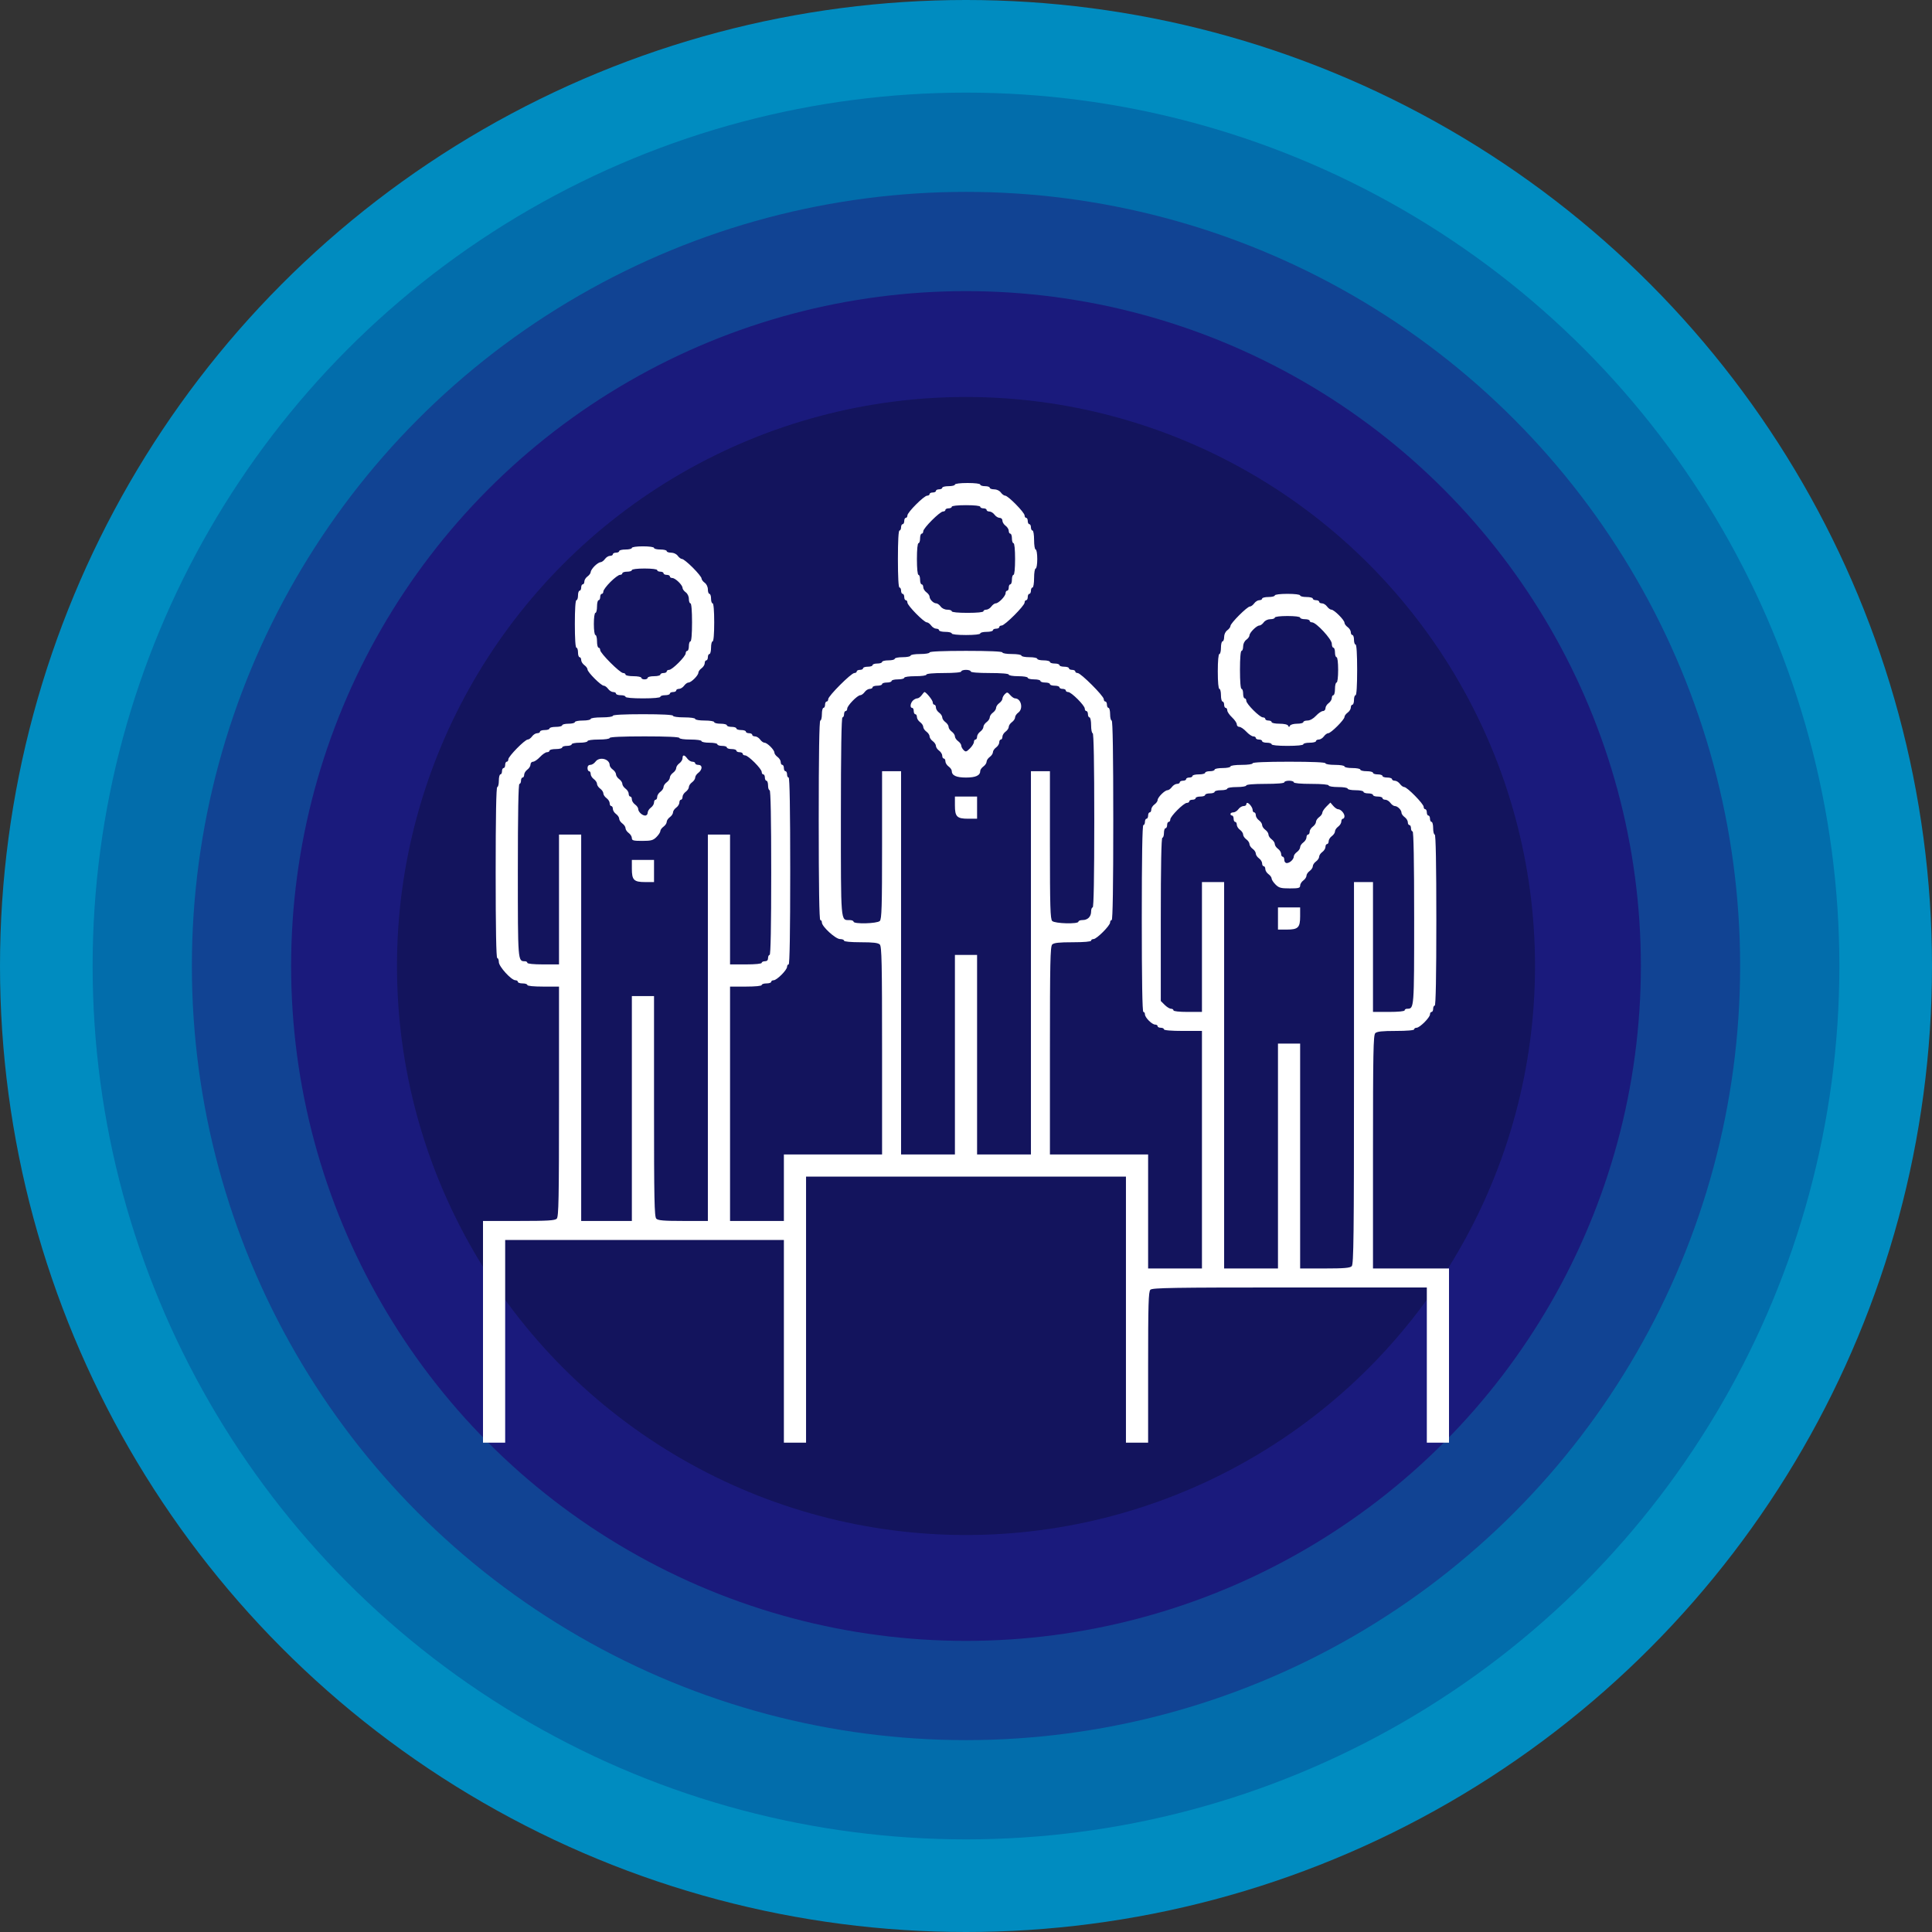
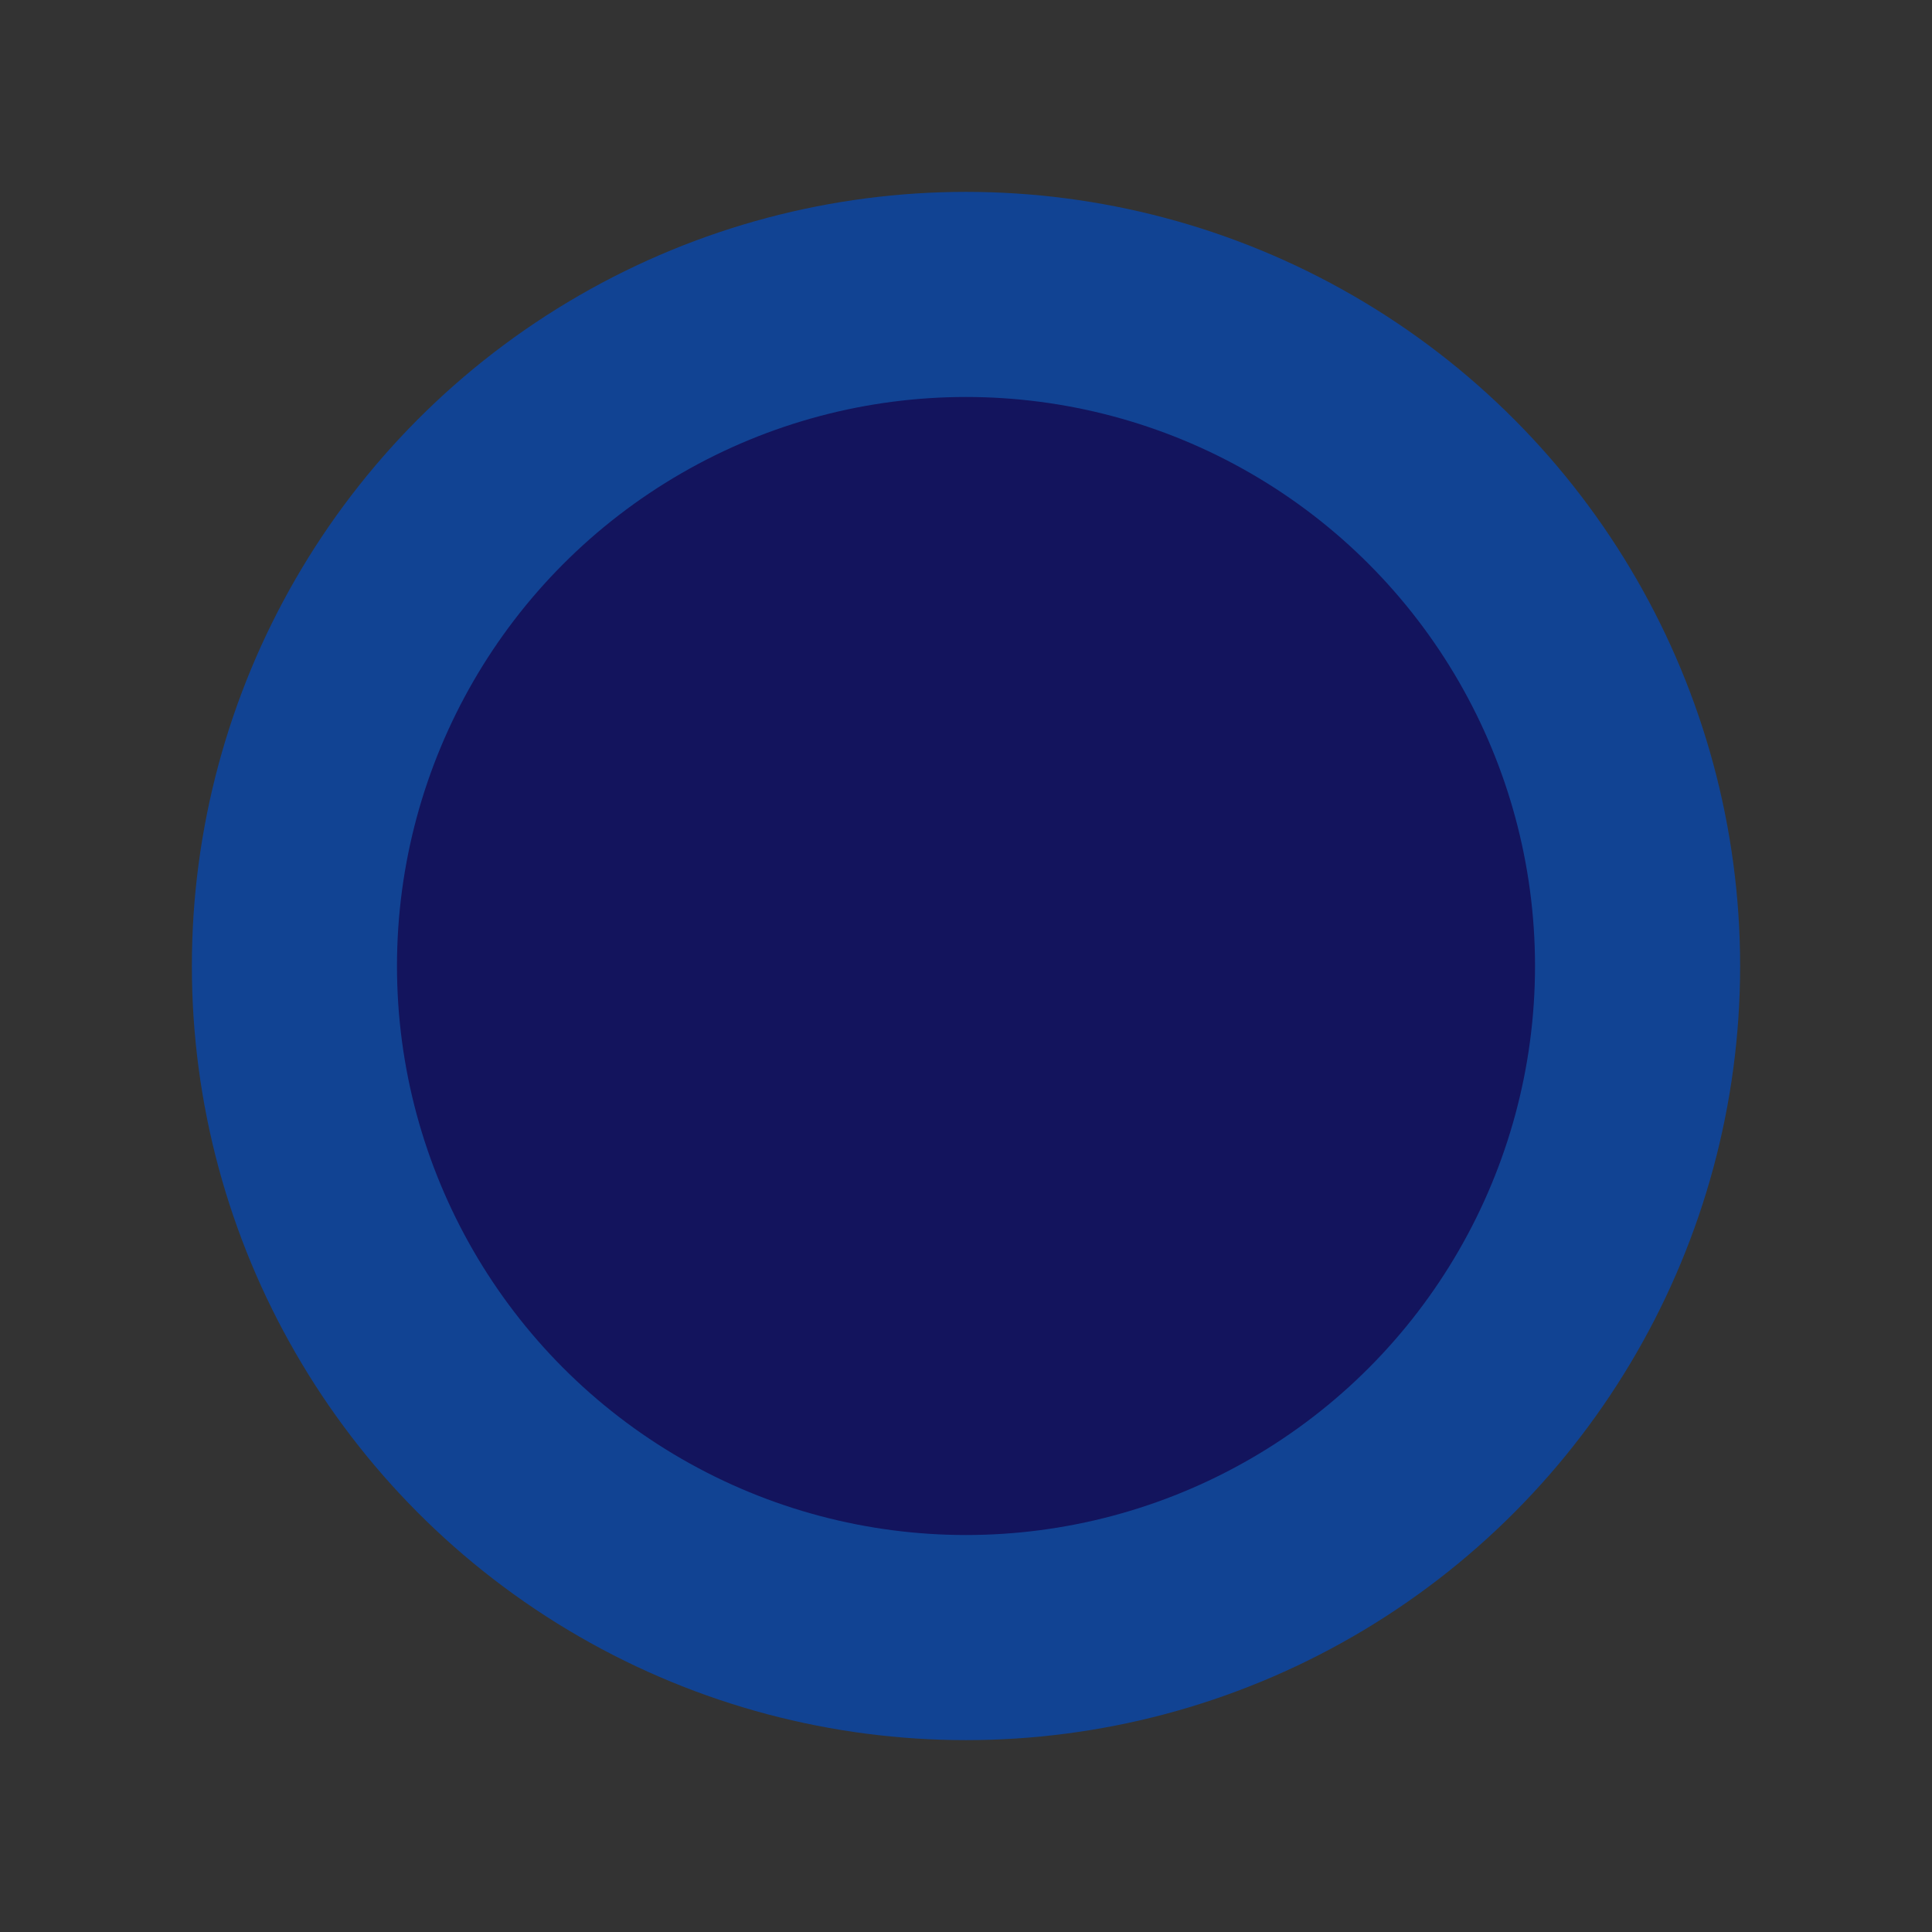
<svg xmlns="http://www.w3.org/2000/svg" width="140" height="140" viewBox="0 0 140 140" fill="none">
  <rect x="0" y="0" width="140" height="140" fill="#333333" stroke="none" />
-   <circle cx="70" cy="70" r="70" fill="#008CC0" />
-   <circle cx="70" cy="70" r="63.288" fill="#026DAB" />
  <circle cx="70" cy="70" r="56.096" fill="#114393" />
-   <circle cx="70" cy="70" r="48.904" fill="#1A1A7C" />
  <circle cx="70" cy="70" r="41.233" fill="#13145D" />
-   <path fill-rule="evenodd" clip-rule="evenodd" d="M69.197 35.115C69.197 35.178 68.99 35.23 68.738 35.23C68.485 35.23 68.279 35.281 68.279 35.344C68.279 35.407 68.175 35.459 68.049 35.459C67.923 35.459 67.82 35.511 67.82 35.574C67.82 35.637 67.716 35.688 67.59 35.688C67.464 35.688 67.361 35.74 67.361 35.803C67.361 35.866 67.282 35.918 67.186 35.918C66.959 35.918 65.754 37.123 65.754 37.35C65.754 37.446 65.703 37.525 65.639 37.525C65.576 37.525 65.525 37.628 65.525 37.754C65.525 37.88 65.473 37.984 65.41 37.984C65.347 37.984 65.295 38.087 65.295 38.213C65.295 38.339 65.243 38.443 65.18 38.443C65.108 38.443 65.066 39.208 65.066 40.508C65.066 41.809 65.108 42.574 65.18 42.574C65.243 42.574 65.295 42.677 65.295 42.803C65.295 42.929 65.347 43.033 65.41 43.033C65.473 43.033 65.525 43.136 65.525 43.262C65.525 43.389 65.576 43.492 65.639 43.492C65.703 43.492 65.754 43.57 65.754 43.666C65.754 43.879 66.952 45.098 67.161 45.098C67.243 45.098 67.384 45.202 67.475 45.328C67.566 45.454 67.733 45.557 67.845 45.557C67.957 45.557 68.049 45.609 68.049 45.672C68.049 45.735 68.256 45.787 68.508 45.787C68.761 45.787 68.967 45.839 68.967 45.902C68.967 45.97 69.388 46.016 70 46.016C70.612 46.016 71.033 45.97 71.033 45.902C71.033 45.839 71.239 45.787 71.492 45.787C71.744 45.787 71.951 45.735 71.951 45.672C71.951 45.609 72.054 45.557 72.18 45.557C72.307 45.557 72.41 45.506 72.41 45.443C72.41 45.38 72.488 45.328 72.584 45.328C72.811 45.328 74.246 43.893 74.246 43.666C74.246 43.57 74.297 43.492 74.361 43.492C74.424 43.492 74.475 43.389 74.475 43.262C74.475 43.136 74.527 43.033 74.59 43.033C74.653 43.033 74.705 42.929 74.705 42.803C74.705 42.677 74.757 42.574 74.82 42.574C74.883 42.574 74.934 42.268 74.934 41.885C74.934 41.503 74.985 41.197 75.049 41.197C75.113 41.197 75.164 40.891 75.164 40.508C75.164 40.126 75.113 39.82 75.049 39.82C74.985 39.82 74.934 39.514 74.934 39.131C74.934 38.749 74.883 38.443 74.82 38.443C74.757 38.443 74.705 38.339 74.705 38.213C74.705 38.087 74.653 37.984 74.59 37.984C74.527 37.984 74.475 37.88 74.475 37.754C74.475 37.628 74.424 37.525 74.361 37.525C74.297 37.525 74.246 37.446 74.246 37.35C74.246 37.137 73.048 35.918 72.839 35.918C72.757 35.918 72.616 35.815 72.525 35.688C72.427 35.554 72.228 35.459 72.04 35.459C71.865 35.459 71.721 35.407 71.721 35.344C71.721 35.281 71.566 35.23 71.377 35.23C71.188 35.23 71.033 35.178 71.033 35.115C71.033 35.048 70.65 35 70.115 35C69.579 35 69.197 35.048 69.197 35.115ZM71.033 36.721C71.033 36.784 71.136 36.836 71.262 36.836C71.388 36.836 71.492 36.888 71.492 36.951C71.492 37.014 71.584 37.066 71.696 37.066C71.808 37.066 71.975 37.169 72.066 37.295C72.157 37.421 72.323 37.525 72.435 37.525C72.554 37.525 72.639 37.609 72.639 37.729C72.639 37.841 72.743 38.007 72.869 38.098C72.995 38.189 73.098 38.356 73.098 38.468C73.098 38.58 73.15 38.672 73.213 38.672C73.276 38.672 73.328 38.827 73.328 39.016C73.328 39.206 73.379 39.361 73.443 39.361C73.511 39.361 73.557 39.82 73.557 40.508C73.557 41.197 73.511 41.656 73.443 41.656C73.379 41.656 73.328 41.811 73.328 42C73.328 42.189 73.276 42.344 73.213 42.344C73.15 42.344 73.098 42.447 73.098 42.574C73.098 42.7 73.047 42.803 72.984 42.803C72.921 42.803 72.869 42.883 72.869 42.981C72.869 43.197 72.363 43.721 72.153 43.721C72.07 43.721 71.927 43.825 71.836 43.951C71.745 44.077 71.579 44.18 71.466 44.18C71.354 44.18 71.262 44.232 71.262 44.295C71.262 44.364 70.803 44.41 70.115 44.41C69.426 44.41 68.967 44.364 68.967 44.295C68.967 44.232 68.824 44.18 68.648 44.18C68.461 44.18 68.261 44.086 68.164 43.951C68.073 43.825 67.929 43.721 67.844 43.721C67.644 43.721 67.361 43.438 67.361 43.238C67.361 43.153 67.257 43.009 67.131 42.918C67.005 42.827 66.902 42.661 66.902 42.548C66.902 42.436 66.85 42.344 66.787 42.344C66.724 42.344 66.672 42.189 66.672 42C66.672 41.811 66.621 41.656 66.557 41.656C66.489 41.656 66.443 41.197 66.443 40.508C66.443 39.82 66.489 39.361 66.557 39.361C66.621 39.361 66.672 39.206 66.672 39.016C66.672 38.827 66.724 38.672 66.787 38.672C66.85 38.672 66.902 38.593 66.902 38.498C66.902 38.27 68.106 37.066 68.334 37.066C68.43 37.066 68.508 37.014 68.508 36.951C68.508 36.888 68.612 36.836 68.738 36.836C68.864 36.836 68.967 36.784 68.967 36.721C68.967 36.653 69.388 36.607 70 36.607C70.612 36.607 71.033 36.653 71.033 36.721ZM45.787 39.705C45.787 39.768 45.58 39.82 45.328 39.82C45.075 39.82 44.869 39.871 44.869 39.934C44.869 39.998 44.766 40.049 44.639 40.049C44.513 40.049 44.41 40.101 44.41 40.164C44.41 40.227 44.318 40.279 44.206 40.279C44.093 40.279 43.927 40.382 43.836 40.508C43.745 40.634 43.602 40.738 43.519 40.738C43.435 40.738 43.24 40.864 43.085 41.019C42.93 41.174 42.803 41.369 42.803 41.453C42.803 41.537 42.7 41.679 42.574 41.77C42.447 41.861 42.344 42.028 42.344 42.14C42.344 42.252 42.293 42.344 42.23 42.344C42.166 42.344 42.115 42.447 42.115 42.574C42.115 42.7 42.063 42.803 42 42.803C41.937 42.803 41.885 42.958 41.885 43.148C41.885 43.337 41.834 43.492 41.77 43.492C41.699 43.492 41.656 44.142 41.656 45.213C41.656 46.284 41.699 46.934 41.77 46.934C41.834 46.934 41.885 47.089 41.885 47.279C41.885 47.468 41.937 47.623 42 47.623C42.063 47.623 42.115 47.715 42.115 47.827C42.115 47.939 42.218 48.106 42.344 48.197C42.471 48.288 42.574 48.43 42.574 48.512C42.574 48.707 43.555 49.688 43.75 49.688C43.833 49.688 43.975 49.792 44.066 49.918C44.157 50.044 44.323 50.148 44.435 50.148C44.547 50.148 44.639 50.199 44.639 50.262C44.639 50.325 44.794 50.377 44.984 50.377C45.173 50.377 45.328 50.429 45.328 50.492C45.328 50.561 45.825 50.607 46.59 50.607C47.355 50.607 47.852 50.561 47.852 50.492C47.852 50.429 48.007 50.377 48.197 50.377C48.386 50.377 48.541 50.325 48.541 50.262C48.541 50.199 48.644 50.148 48.77 50.148C48.897 50.148 49 50.096 49 50.033C49 49.97 49.092 49.918 49.204 49.918C49.316 49.918 49.483 49.815 49.574 49.688C49.665 49.562 49.808 49.459 49.891 49.459C50.088 49.459 50.607 48.941 50.607 48.744C50.607 48.66 50.71 48.517 50.836 48.426C50.962 48.335 51.066 48.169 51.066 48.057C51.066 47.944 51.117 47.852 51.18 47.852C51.243 47.852 51.295 47.749 51.295 47.623C51.295 47.497 51.347 47.393 51.41 47.393C51.473 47.393 51.525 47.187 51.525 46.934C51.525 46.682 51.576 46.475 51.639 46.475C51.709 46.475 51.754 45.94 51.754 45.098C51.754 44.257 51.709 43.721 51.639 43.721C51.576 43.721 51.525 43.566 51.525 43.377C51.525 43.188 51.473 43.033 51.41 43.033C51.347 43.033 51.295 42.889 51.295 42.714C51.295 42.527 51.2 42.327 51.066 42.23C50.939 42.139 50.836 41.997 50.836 41.915C50.836 41.833 50.553 41.483 50.207 41.137C49.862 40.791 49.512 40.508 49.429 40.508C49.347 40.508 49.206 40.405 49.115 40.279C49.018 40.144 48.818 40.049 48.63 40.049C48.455 40.049 48.312 39.998 48.312 39.934C48.312 39.871 48.105 39.82 47.852 39.82C47.6 39.82 47.393 39.768 47.393 39.705C47.393 39.639 47.049 39.59 46.59 39.59C46.131 39.59 45.787 39.639 45.787 39.705ZM47.623 41.312C47.623 41.375 47.726 41.426 47.852 41.426C47.979 41.426 48.082 41.478 48.082 41.541C48.082 41.604 48.185 41.656 48.312 41.656C48.438 41.656 48.541 41.707 48.541 41.77C48.541 41.834 48.621 41.885 48.718 41.885C48.935 41.885 49.459 42.391 49.459 42.601C49.459 42.684 49.562 42.827 49.688 42.918C49.823 43.015 49.918 43.215 49.918 43.402C49.918 43.578 49.97 43.721 50.033 43.721C50.103 43.721 50.148 44.257 50.148 45.098C50.148 45.94 50.103 46.475 50.033 46.475C49.97 46.475 49.918 46.63 49.918 46.82C49.918 47.009 49.866 47.164 49.803 47.164C49.74 47.164 49.688 47.243 49.688 47.339C49.688 47.567 48.714 48.541 48.487 48.541C48.39 48.541 48.312 48.593 48.312 48.656C48.312 48.719 48.208 48.77 48.082 48.77C47.956 48.77 47.852 48.822 47.852 48.885C47.852 48.948 47.646 49 47.393 49C47.141 49 46.934 49.052 46.934 49.115C46.934 49.178 46.831 49.23 46.705 49.23C46.579 49.23 46.475 49.178 46.475 49.115C46.475 49.052 46.217 49 45.902 49C45.586 49 45.328 48.948 45.328 48.885C45.328 48.822 45.249 48.77 45.154 48.77C44.927 48.77 43.492 47.336 43.492 47.109C43.492 47.013 43.44 46.934 43.377 46.934C43.314 46.934 43.262 46.728 43.262 46.475C43.262 46.223 43.211 46.016 43.148 46.016C43.082 46.016 43.033 45.672 43.033 45.213C43.033 44.754 43.082 44.41 43.148 44.41C43.211 44.41 43.262 44.203 43.262 43.951C43.262 43.698 43.314 43.492 43.377 43.492C43.44 43.492 43.492 43.389 43.492 43.262C43.492 43.136 43.543 43.033 43.607 43.033C43.67 43.033 43.721 42.954 43.721 42.858C43.721 42.761 43.952 42.451 44.235 42.169C44.517 41.887 44.827 41.656 44.923 41.656C45.02 41.656 45.098 41.604 45.098 41.541C45.098 41.478 45.253 41.426 45.443 41.426C45.632 41.426 45.787 41.375 45.787 41.312C45.787 41.245 46.169 41.197 46.705 41.197C47.24 41.197 47.623 41.245 47.623 41.312ZM92.377 43.148C92.377 43.211 92.171 43.262 91.918 43.262C91.666 43.262 91.459 43.314 91.459 43.377C91.459 43.44 91.367 43.492 91.255 43.492C91.142 43.492 90.976 43.595 90.885 43.721C90.794 43.847 90.653 43.951 90.571 43.951C90.376 43.951 89.164 45.163 89.164 45.358C89.164 45.44 89.061 45.581 88.934 45.672C88.8 45.769 88.705 45.969 88.705 46.157C88.705 46.332 88.653 46.475 88.59 46.475C88.527 46.475 88.475 46.682 88.475 46.934C88.475 47.187 88.424 47.393 88.361 47.393C88.291 47.393 88.246 47.891 88.246 48.656C88.246 49.421 88.291 49.918 88.361 49.918C88.424 49.918 88.475 50.125 88.475 50.377C88.475 50.63 88.527 50.836 88.59 50.836C88.653 50.836 88.705 50.939 88.705 51.066C88.705 51.192 88.757 51.295 88.82 51.295C88.883 51.295 88.934 51.378 88.934 51.479C88.934 51.579 89.089 51.807 89.279 51.984C89.468 52.16 89.623 52.388 89.623 52.489C89.623 52.59 89.706 52.672 89.806 52.672C89.907 52.672 90.135 52.827 90.311 53.016C90.488 53.206 90.716 53.361 90.817 53.361C90.918 53.361 91 53.412 91 53.475C91 53.538 91.103 53.59 91.23 53.59C91.356 53.59 91.459 53.642 91.459 53.705C91.459 53.768 91.614 53.82 91.803 53.82C91.993 53.82 92.147 53.871 92.147 53.934C92.147 54.003 92.607 54.049 93.295 54.049C93.984 54.049 94.443 54.003 94.443 53.934C94.443 53.871 94.649 53.82 94.902 53.82C95.154 53.82 95.361 53.768 95.361 53.705C95.361 53.642 95.453 53.59 95.565 53.59C95.677 53.59 95.843 53.487 95.934 53.361C96.025 53.234 96.167 53.131 96.25 53.131C96.445 53.131 97.426 52.15 97.426 51.955C97.426 51.872 97.529 51.73 97.656 51.639C97.782 51.548 97.885 51.382 97.885 51.27C97.885 51.157 97.937 51.066 98 51.066C98.063 51.066 98.115 50.911 98.115 50.721C98.115 50.532 98.166 50.377 98.23 50.377C98.301 50.377 98.344 49.688 98.344 48.541C98.344 47.393 98.301 46.705 98.23 46.705C98.166 46.705 98.115 46.55 98.115 46.361C98.115 46.171 98.063 46.016 98 46.016C97.937 46.016 97.885 45.925 97.885 45.812C97.885 45.7 97.782 45.534 97.656 45.443C97.529 45.352 97.426 45.209 97.426 45.127C97.426 44.931 96.676 44.18 96.48 44.18C96.397 44.18 96.255 44.077 96.164 43.951C96.073 43.825 95.907 43.721 95.794 43.721C95.682 43.721 95.59 43.67 95.59 43.607C95.59 43.543 95.487 43.492 95.361 43.492C95.234 43.492 95.131 43.44 95.131 43.377C95.131 43.314 94.925 43.262 94.672 43.262C94.42 43.262 94.213 43.211 94.213 43.148C94.213 43.081 93.831 43.033 93.295 43.033C92.76 43.033 92.377 43.081 92.377 43.148ZM94.213 44.754C94.213 44.817 94.368 44.869 94.557 44.869C94.747 44.869 94.902 44.92 94.902 44.984C94.902 45.047 94.98 45.098 95.076 45.098C95.377 45.098 96.508 46.321 96.508 46.645C96.508 46.804 96.56 46.934 96.623 46.934C96.686 46.934 96.738 47.089 96.738 47.279C96.738 47.468 96.789 47.623 96.853 47.623C96.919 47.623 96.967 48.005 96.967 48.541C96.967 49.077 96.919 49.459 96.853 49.459C96.789 49.459 96.738 49.666 96.738 49.918C96.738 50.17 96.686 50.377 96.623 50.377C96.56 50.377 96.508 50.469 96.508 50.581C96.508 50.694 96.405 50.86 96.279 50.951C96.153 51.042 96.049 51.208 96.049 51.32C96.049 51.433 95.967 51.525 95.866 51.525C95.765 51.525 95.537 51.679 95.361 51.869C95.163 52.081 94.924 52.213 94.741 52.213C94.577 52.213 94.443 52.265 94.443 52.328C94.443 52.391 94.24 52.443 93.993 52.443C93.746 52.443 93.514 52.507 93.477 52.586C93.423 52.701 93.396 52.701 93.343 52.586C93.303 52.5 93.051 52.443 92.712 52.443C92.401 52.443 92.147 52.391 92.147 52.328C92.147 52.265 92.044 52.213 91.918 52.213C91.792 52.213 91.689 52.161 91.689 52.098C91.689 52.035 91.61 51.984 91.513 51.984C91.286 51.984 90.311 51.01 90.311 50.782C90.311 50.685 90.26 50.607 90.197 50.607C90.134 50.607 90.082 50.452 90.082 50.262C90.082 50.073 90.03 49.918 89.967 49.918C89.897 49.918 89.853 49.383 89.853 48.541C89.853 47.7 89.897 47.164 89.967 47.164C90.03 47.164 90.082 47.02 90.082 46.845C90.082 46.658 90.177 46.458 90.311 46.361C90.438 46.27 90.541 46.127 90.541 46.043C90.541 45.846 91.059 45.328 91.256 45.328C91.34 45.328 91.483 45.225 91.574 45.098C91.671 44.964 91.871 44.869 92.058 44.869C92.234 44.869 92.377 44.817 92.377 44.754C92.377 44.687 92.76 44.639 93.295 44.639C93.831 44.639 94.213 44.687 94.213 44.754ZM67.361 47.279C67.361 47.343 67.055 47.393 66.672 47.393C66.29 47.393 65.984 47.444 65.984 47.508C65.984 47.571 65.725 47.623 65.41 47.623C65.094 47.623 64.836 47.675 64.836 47.738C64.836 47.801 64.629 47.852 64.377 47.852C64.125 47.852 63.918 47.904 63.918 47.967C63.918 48.03 63.763 48.082 63.574 48.082C63.384 48.082 63.23 48.134 63.23 48.197C63.23 48.26 63.075 48.312 62.885 48.312C62.696 48.312 62.541 48.363 62.541 48.426C62.541 48.489 62.438 48.541 62.312 48.541C62.185 48.541 62.082 48.593 62.082 48.656C62.082 48.719 62.004 48.77 61.908 48.77C61.681 48.77 60.016 50.435 60.016 50.662C60.016 50.758 59.965 50.836 59.902 50.836C59.839 50.836 59.787 50.939 59.787 51.066C59.787 51.192 59.735 51.295 59.672 51.295C59.609 51.295 59.557 51.502 59.557 51.754C59.557 52.007 59.506 52.213 59.443 52.213C59.367 52.213 59.328 54.7 59.328 59.443C59.328 64.186 59.367 66.672 59.443 66.672C59.506 66.672 59.557 66.751 59.557 66.847C59.557 67.143 60.55 68.049 60.874 68.049C61.033 68.049 61.164 68.101 61.164 68.164C61.164 68.233 61.645 68.279 62.377 68.279C63.275 68.279 63.633 68.321 63.754 68.443C63.893 68.581 63.918 69.763 63.918 76.131V83.656H60.361H56.803V86.066V88.475H54.852H52.902V79.984V71.492H54.049C54.738 71.492 55.197 71.446 55.197 71.377C55.197 71.314 55.352 71.262 55.541 71.262C55.73 71.262 55.885 71.211 55.885 71.147C55.885 71.084 55.964 71.033 56.061 71.033C56.29 71.033 57.033 70.29 57.033 70.061C57.033 69.964 57.084 69.885 57.148 69.885C57.223 69.885 57.262 67.552 57.262 63.115C57.262 58.678 57.223 56.344 57.148 56.344C57.084 56.344 57.033 56.241 57.033 56.115C57.033 55.989 56.981 55.885 56.918 55.885C56.855 55.885 56.803 55.782 56.803 55.656C56.803 55.529 56.752 55.426 56.688 55.426C56.625 55.426 56.574 55.334 56.574 55.222C56.574 55.11 56.471 54.944 56.344 54.852C56.218 54.761 56.115 54.619 56.115 54.535C56.115 54.338 55.596 53.82 55.399 53.82C55.316 53.82 55.173 53.716 55.082 53.59C54.991 53.464 54.825 53.361 54.712 53.361C54.6 53.361 54.508 53.309 54.508 53.246C54.508 53.183 54.405 53.131 54.279 53.131C54.153 53.131 54.049 53.08 54.049 53.016C54.049 52.953 53.894 52.902 53.705 52.902C53.516 52.902 53.361 52.85 53.361 52.787C53.361 52.724 53.206 52.672 53.016 52.672C52.827 52.672 52.672 52.62 52.672 52.557C52.672 52.494 52.466 52.443 52.213 52.443C51.961 52.443 51.754 52.391 51.754 52.328C51.754 52.264 51.448 52.213 51.066 52.213C50.683 52.213 50.377 52.162 50.377 52.098C50.377 52.033 50.033 51.984 49.574 51.984C49.115 51.984 48.77 51.934 48.77 51.869C48.77 51.796 47.967 51.754 46.59 51.754C45.213 51.754 44.41 51.796 44.41 51.869C44.41 51.934 44.066 51.984 43.607 51.984C43.148 51.984 42.803 52.033 42.803 52.098C42.803 52.161 42.545 52.213 42.23 52.213C41.914 52.213 41.656 52.265 41.656 52.328C41.656 52.391 41.449 52.443 41.197 52.443C40.944 52.443 40.738 52.494 40.738 52.557C40.738 52.62 40.531 52.672 40.279 52.672C40.026 52.672 39.82 52.724 39.82 52.787C39.82 52.85 39.665 52.902 39.475 52.902C39.286 52.902 39.131 52.953 39.131 53.016C39.131 53.08 39.039 53.131 38.927 53.131C38.815 53.131 38.648 53.234 38.557 53.361C38.466 53.487 38.325 53.59 38.243 53.59C38.034 53.59 36.836 54.809 36.836 55.022C36.836 55.118 36.784 55.197 36.721 55.197C36.658 55.197 36.607 55.3 36.607 55.426C36.607 55.553 36.555 55.656 36.492 55.656C36.429 55.656 36.377 55.759 36.377 55.885C36.377 56.011 36.325 56.115 36.262 56.115C36.199 56.115 36.148 56.321 36.148 56.574C36.148 56.826 36.096 57.033 36.033 57.033C35.958 57.033 35.918 59.175 35.918 63.23C35.918 67.284 35.958 69.426 36.033 69.426C36.096 69.426 36.148 69.557 36.148 69.716C36.148 70.04 37.053 71.033 37.349 71.033C37.446 71.033 37.525 71.084 37.525 71.147C37.525 71.211 37.679 71.262 37.869 71.262C38.058 71.262 38.213 71.314 38.213 71.377C38.213 71.446 38.672 71.492 39.361 71.492H40.508V79.82C40.508 86.884 40.483 88.172 40.344 88.311C40.212 88.444 39.682 88.475 37.59 88.475H35V96.508V104.541H35.803H36.607V97.197V89.853H46.705H56.803V97.197V104.541H57.607H58.41V94.902V85.262H70H81.59V94.902V104.541H82.393H83.197V99.082C83.197 94.504 83.223 93.597 83.361 93.459C83.5 93.319 85.002 93.295 93.459 93.295H103.393V98.918V104.541H104.197H105V98.23V91.918H102.246H99.492V83.475C99.492 76.311 99.517 75.008 99.656 74.869C99.779 74.746 100.15 74.705 101.148 74.705C101.956 74.705 102.475 74.66 102.475 74.59C102.475 74.527 102.555 74.475 102.651 74.475C102.88 74.475 103.623 73.732 103.623 73.504C103.623 73.407 103.675 73.328 103.738 73.328C103.801 73.328 103.852 73.225 103.852 73.098C103.852 72.972 103.904 72.869 103.967 72.869C104.042 72.869 104.082 70.727 104.082 66.672C104.082 62.617 104.042 60.475 103.967 60.475C103.904 60.475 103.852 60.269 103.852 60.016C103.852 59.764 103.801 59.557 103.738 59.557C103.675 59.557 103.623 59.454 103.623 59.328C103.623 59.202 103.571 59.098 103.508 59.098C103.445 59.098 103.393 58.995 103.393 58.869C103.393 58.743 103.342 58.639 103.279 58.639C103.216 58.639 103.164 58.561 103.164 58.465C103.164 58.252 101.966 57.033 101.757 57.033C101.675 57.033 101.534 56.929 101.443 56.803C101.352 56.677 101.185 56.574 101.073 56.574C100.961 56.574 100.869 56.522 100.869 56.459C100.869 56.396 100.714 56.344 100.525 56.344C100.335 56.344 100.18 56.293 100.18 56.23C100.18 56.166 100.025 56.115 99.836 56.115C99.647 56.115 99.492 56.063 99.492 56C99.492 55.937 99.285 55.885 99.033 55.885C98.78 55.885 98.574 55.834 98.574 55.77C98.574 55.707 98.316 55.656 98 55.656C97.684 55.656 97.426 55.604 97.426 55.541C97.426 55.477 97.12 55.426 96.738 55.426C96.355 55.426 96.049 55.375 96.049 55.312C96.049 55.238 95.093 55.197 93.41 55.197C91.727 55.197 90.77 55.238 90.77 55.312C90.77 55.377 90.426 55.426 89.967 55.426C89.508 55.426 89.164 55.475 89.164 55.541C89.164 55.604 88.906 55.656 88.59 55.656C88.275 55.656 88.016 55.707 88.016 55.77C88.016 55.834 87.862 55.885 87.672 55.885C87.483 55.885 87.328 55.937 87.328 56C87.328 56.063 87.121 56.115 86.869 56.115C86.616 56.115 86.41 56.166 86.41 56.23C86.41 56.293 86.307 56.344 86.18 56.344C86.054 56.344 85.951 56.396 85.951 56.459C85.951 56.522 85.847 56.574 85.721 56.574C85.595 56.574 85.492 56.625 85.492 56.688C85.492 56.752 85.4 56.803 85.288 56.803C85.175 56.803 85.009 56.907 84.918 57.033C84.827 57.159 84.684 57.262 84.601 57.262C84.404 57.262 83.885 57.781 83.885 57.978C83.885 58.061 83.782 58.204 83.656 58.295C83.529 58.386 83.426 58.552 83.426 58.665C83.426 58.777 83.375 58.869 83.311 58.869C83.248 58.869 83.197 58.972 83.197 59.098C83.197 59.225 83.145 59.328 83.082 59.328C83.019 59.328 82.967 59.431 82.967 59.557C82.967 59.684 82.916 59.787 82.853 59.787C82.777 59.787 82.738 62.12 82.738 66.557C82.738 70.995 82.777 73.328 82.853 73.328C82.916 73.328 82.967 73.408 82.967 73.505C82.967 73.735 83.478 74.246 83.708 74.246C83.805 74.246 83.885 74.297 83.885 74.361C83.885 74.424 83.989 74.475 84.115 74.475C84.241 74.475 84.344 74.527 84.344 74.59C84.344 74.66 84.88 74.705 85.721 74.705H87.098V83.311V91.918H85.147H83.197V87.787V83.656H79.639H76.082V76.131C76.082 69.763 76.107 68.581 76.246 68.443C76.369 68.319 76.74 68.279 77.738 68.279C78.546 68.279 79.066 68.234 79.066 68.164C79.066 68.101 79.144 68.049 79.241 68.049C79.469 68.049 80.443 67.075 80.443 66.847C80.443 66.751 80.494 66.672 80.557 66.672C80.633 66.672 80.672 64.186 80.672 59.443C80.672 54.7 80.633 52.213 80.557 52.213C80.494 52.213 80.443 52.007 80.443 51.754C80.443 51.502 80.391 51.295 80.328 51.295C80.265 51.295 80.213 51.192 80.213 51.066C80.213 50.939 80.162 50.836 80.098 50.836C80.035 50.836 79.984 50.758 79.984 50.662C79.984 50.435 78.319 48.77 78.092 48.77C77.996 48.77 77.918 48.719 77.918 48.656C77.918 48.593 77.815 48.541 77.689 48.541C77.562 48.541 77.459 48.489 77.459 48.426C77.459 48.363 77.304 48.312 77.115 48.312C76.925 48.312 76.77 48.26 76.77 48.197C76.77 48.134 76.616 48.082 76.426 48.082C76.237 48.082 76.082 48.03 76.082 47.967C76.082 47.904 75.875 47.852 75.623 47.852C75.371 47.852 75.164 47.801 75.164 47.738C75.164 47.675 74.906 47.623 74.59 47.623C74.275 47.623 74.016 47.571 74.016 47.508C74.016 47.444 73.71 47.393 73.328 47.393C72.945 47.393 72.639 47.343 72.639 47.279C72.639 47.206 71.683 47.164 70 47.164C68.317 47.164 67.361 47.206 67.361 47.279ZM70.344 48.656C70.344 48.726 70.88 48.77 71.721 48.77C72.563 48.77 73.098 48.815 73.098 48.885C73.098 48.949 73.404 49 73.787 49C74.169 49 74.475 49.051 74.475 49.115C74.475 49.178 74.682 49.23 74.934 49.23C75.187 49.23 75.393 49.281 75.393 49.344C75.393 49.407 75.548 49.459 75.738 49.459C75.927 49.459 76.082 49.511 76.082 49.574C76.082 49.637 76.237 49.688 76.426 49.688C76.616 49.688 76.77 49.74 76.77 49.803C76.77 49.866 76.874 49.918 77 49.918C77.126 49.918 77.23 49.97 77.23 50.033C77.23 50.096 77.308 50.148 77.405 50.148C77.632 50.148 78.607 51.122 78.607 51.349C78.607 51.446 78.658 51.525 78.721 51.525C78.784 51.525 78.836 51.628 78.836 51.754C78.836 51.88 78.888 51.984 78.951 51.984C79.014 51.984 79.066 52.242 79.066 52.557C79.066 52.873 79.117 53.131 79.18 53.131C79.255 53.131 79.295 55.312 79.295 59.443C79.295 63.574 79.255 65.754 79.18 65.754C79.117 65.754 79.066 65.887 79.066 66.049C79.066 66.426 78.819 66.672 78.443 66.672C78.28 66.672 78.147 66.724 78.147 66.787C78.147 66.975 76.439 66.931 76.246 66.738C76.109 66.6 76.082 65.708 76.082 61.23V55.885H75.393H74.705V69.77V83.656H72.754H70.803V76.426V69.197H70H69.197V76.426V83.656H67.246H65.295V69.77V55.885H64.607H63.918V61.23C63.918 65.708 63.892 66.6 63.754 66.738C63.561 66.931 61.852 66.975 61.852 66.787C61.852 66.724 61.72 66.672 61.557 66.672C60.911 66.672 60.934 66.956 60.934 59.164C60.934 54.454 60.974 51.984 61.049 51.984C61.112 51.984 61.164 51.88 61.164 51.754C61.164 51.628 61.216 51.525 61.279 51.525C61.342 51.525 61.393 51.445 61.393 51.349C61.393 51.134 62.13 50.377 62.34 50.377C62.423 50.377 62.565 50.274 62.656 50.148C62.747 50.021 62.913 49.918 63.025 49.918C63.138 49.918 63.23 49.866 63.23 49.803C63.23 49.74 63.384 49.688 63.574 49.688C63.763 49.688 63.918 49.637 63.918 49.574C63.918 49.511 64.073 49.459 64.262 49.459C64.452 49.459 64.607 49.407 64.607 49.344C64.607 49.281 64.813 49.23 65.066 49.23C65.318 49.23 65.525 49.178 65.525 49.115C65.525 49.049 65.869 49 66.328 49C66.787 49 67.131 48.951 67.131 48.885C67.131 48.816 67.628 48.77 68.393 48.77C69.159 48.77 69.656 48.725 69.656 48.656C69.656 48.593 69.811 48.541 70 48.541C70.189 48.541 70.344 48.593 70.344 48.656ZM66.787 50.377C66.696 50.503 66.552 50.607 66.466 50.607C66.381 50.607 66.238 50.68 66.148 50.77C65.96 50.959 65.928 51.295 66.098 51.295C66.162 51.295 66.213 51.398 66.213 51.525C66.213 51.651 66.265 51.754 66.328 51.754C66.391 51.754 66.443 51.846 66.443 51.958C66.443 52.071 66.546 52.237 66.672 52.328C66.798 52.419 66.902 52.574 66.902 52.672C66.902 52.77 67.005 52.925 67.131 53.016C67.257 53.107 67.361 53.262 67.361 53.361C67.361 53.459 67.464 53.614 67.59 53.705C67.716 53.796 67.82 53.951 67.82 54.049C67.82 54.148 67.923 54.302 68.049 54.393C68.175 54.484 68.279 54.651 68.279 54.763C68.279 54.875 68.33 54.967 68.393 54.967C68.457 54.967 68.508 55.059 68.508 55.171C68.508 55.284 68.612 55.45 68.738 55.541C68.864 55.632 68.967 55.776 68.967 55.861C68.967 56.193 69.291 56.344 70 56.344C70.709 56.344 71.033 56.193 71.033 55.861C71.033 55.776 71.136 55.632 71.262 55.541C71.388 55.45 71.492 55.295 71.492 55.197C71.492 55.098 71.595 54.944 71.721 54.852C71.847 54.761 71.951 54.606 71.951 54.508C71.951 54.41 72.054 54.255 72.18 54.164C72.307 54.073 72.41 53.907 72.41 53.794C72.41 53.682 72.462 53.59 72.525 53.59C72.588 53.59 72.639 53.498 72.639 53.386C72.639 53.274 72.743 53.107 72.869 53.016C72.995 52.925 73.098 52.77 73.098 52.672C73.098 52.574 73.202 52.419 73.328 52.328C73.454 52.237 73.557 52.082 73.557 51.984C73.557 51.885 73.661 51.73 73.787 51.639C74.171 51.363 73.998 50.607 73.55 50.607C73.474 50.607 73.318 50.498 73.202 50.364C73.013 50.147 72.975 50.14 72.816 50.299C72.719 50.396 72.639 50.545 72.639 50.63C72.639 50.716 72.536 50.86 72.41 50.951C72.284 51.042 72.18 51.197 72.18 51.295C72.18 51.393 72.077 51.548 71.951 51.639C71.825 51.73 71.721 51.885 71.721 51.984C71.721 52.082 71.618 52.237 71.492 52.328C71.366 52.419 71.262 52.574 71.262 52.672C71.262 52.77 71.159 52.925 71.033 53.016C70.907 53.107 70.803 53.274 70.803 53.386C70.803 53.498 70.752 53.59 70.689 53.59C70.625 53.59 70.574 53.67 70.574 53.767C70.574 53.865 70.444 54.075 70.285 54.233C70.03 54.489 69.977 54.502 69.826 54.351C69.733 54.257 69.656 54.111 69.656 54.025C69.656 53.94 69.552 53.796 69.426 53.705C69.3 53.614 69.197 53.459 69.197 53.361C69.197 53.262 69.093 53.107 68.967 53.016C68.841 52.925 68.738 52.77 68.738 52.672C68.738 52.574 68.634 52.419 68.508 52.328C68.382 52.237 68.279 52.082 68.279 51.984C68.279 51.885 68.175 51.73 68.049 51.639C67.923 51.548 67.82 51.382 67.82 51.27C67.82 51.157 67.768 51.066 67.705 51.066C67.642 51.066 67.59 50.986 67.59 50.888C67.59 50.74 67.11 50.148 66.99 50.148C66.969 50.148 66.878 50.251 66.787 50.377ZM49.23 53.475C49.23 53.541 49.574 53.59 50.033 53.59C50.492 53.59 50.836 53.639 50.836 53.705C50.836 53.768 51.094 53.82 51.41 53.82C51.725 53.82 51.984 53.871 51.984 53.934C51.984 53.998 52.139 54.049 52.328 54.049C52.517 54.049 52.672 54.101 52.672 54.164C52.672 54.227 52.827 54.279 53.016 54.279C53.206 54.279 53.361 54.33 53.361 54.393C53.361 54.457 53.464 54.508 53.59 54.508C53.716 54.508 53.82 54.56 53.82 54.623C53.82 54.686 53.898 54.738 53.995 54.738C54.223 54.738 55.197 55.712 55.197 55.94C55.197 56.036 55.248 56.115 55.312 56.115C55.375 56.115 55.426 56.218 55.426 56.344C55.426 56.471 55.478 56.574 55.541 56.574C55.604 56.574 55.656 56.729 55.656 56.918C55.656 57.107 55.707 57.262 55.77 57.262C55.846 57.262 55.885 59.328 55.885 63.23C55.885 67.131 55.846 69.197 55.77 69.197C55.707 69.197 55.656 69.3 55.656 69.426C55.656 69.579 55.579 69.656 55.426 69.656C55.3 69.656 55.197 69.707 55.197 69.77C55.197 69.839 54.738 69.885 54.049 69.885H52.902V65.18V60.475H52.098H51.295V74.475V88.475H49.508C48.113 88.475 47.685 88.439 47.557 88.311C47.419 88.173 47.393 86.93 47.393 80.164V72.18H46.59H45.787V80.328V88.475H43.951H42.115V74.475V60.475H41.312H40.508V65.18V69.885H39.361C38.672 69.885 38.213 69.839 38.213 69.77C38.213 69.707 38.132 69.656 38.033 69.656C37.523 69.656 37.525 69.679 37.525 63.066C37.525 58.967 37.564 56.803 37.639 56.803C37.703 56.803 37.754 56.7 37.754 56.574C37.754 56.447 37.806 56.344 37.869 56.344C37.932 56.344 37.984 56.252 37.984 56.14C37.984 56.028 38.087 55.861 38.213 55.77C38.339 55.679 38.443 55.513 38.443 55.401C38.443 55.289 38.525 55.197 38.626 55.197C38.727 55.197 38.954 55.042 39.131 54.852C39.308 54.663 39.535 54.508 39.636 54.508C39.737 54.508 39.82 54.457 39.82 54.393C39.82 54.33 40.026 54.279 40.279 54.279C40.531 54.279 40.738 54.227 40.738 54.164C40.738 54.101 40.893 54.049 41.082 54.049C41.271 54.049 41.426 53.998 41.426 53.934C41.426 53.871 41.684 53.82 42 53.82C42.316 53.82 42.574 53.768 42.574 53.705C42.574 53.639 42.918 53.59 43.377 53.59C43.836 53.59 44.18 53.541 44.18 53.475C44.18 53.402 45.098 53.361 46.705 53.361C48.312 53.361 49.23 53.402 49.23 53.475ZM49.459 54.942C49.459 55.054 49.356 55.221 49.23 55.312C49.103 55.403 49 55.557 49 55.656C49 55.754 48.897 55.909 48.77 56C48.644 56.091 48.541 56.246 48.541 56.344C48.541 56.443 48.438 56.597 48.312 56.688C48.185 56.779 48.082 56.934 48.082 57.033C48.082 57.131 47.979 57.286 47.852 57.377C47.726 57.468 47.623 57.634 47.623 57.747C47.623 57.859 47.571 57.951 47.508 57.951C47.445 57.951 47.393 58.043 47.393 58.155C47.393 58.267 47.29 58.434 47.164 58.525C47.038 58.616 46.934 58.782 46.934 58.894C46.934 59.006 46.853 59.098 46.754 59.098C46.533 59.098 46.246 58.826 46.246 58.615C46.246 58.53 46.143 58.386 46.016 58.295C45.89 58.204 45.787 58.038 45.787 57.925C45.787 57.813 45.735 57.721 45.672 57.721C45.609 57.721 45.557 57.629 45.557 57.517C45.557 57.405 45.454 57.239 45.328 57.148C45.202 57.056 45.098 56.902 45.098 56.803C45.098 56.705 44.995 56.55 44.869 56.459C44.743 56.368 44.639 56.213 44.639 56.115C44.639 56.016 44.536 55.861 44.41 55.77C44.284 55.679 44.18 55.535 44.18 55.45C44.18 54.988 43.431 54.804 43.148 55.197C43.056 55.323 42.89 55.426 42.778 55.426C42.65 55.426 42.574 55.512 42.574 55.656C42.574 55.782 42.625 55.885 42.688 55.885C42.752 55.885 42.803 55.977 42.803 56.089C42.803 56.202 42.907 56.368 43.033 56.459C43.159 56.55 43.262 56.705 43.262 56.803C43.262 56.902 43.366 57.056 43.492 57.148C43.618 57.239 43.721 57.394 43.721 57.492C43.721 57.59 43.825 57.745 43.951 57.836C44.077 57.927 44.18 58.093 44.18 58.206C44.18 58.318 44.232 58.41 44.295 58.41C44.358 58.41 44.41 58.502 44.41 58.614C44.41 58.726 44.513 58.893 44.639 58.984C44.766 59.075 44.869 59.23 44.869 59.328C44.869 59.426 44.972 59.581 45.098 59.672C45.225 59.763 45.328 59.918 45.328 60.016C45.328 60.115 45.431 60.27 45.557 60.361C45.684 60.452 45.787 60.618 45.787 60.73C45.787 60.905 45.894 60.934 46.538 60.934C47.182 60.934 47.329 60.895 47.571 60.653C47.726 60.498 47.852 60.303 47.852 60.219C47.852 60.136 47.956 59.993 48.082 59.902C48.208 59.811 48.312 59.656 48.312 59.557C48.312 59.459 48.415 59.304 48.541 59.213C48.667 59.122 48.77 58.967 48.77 58.869C48.77 58.77 48.874 58.616 49 58.525C49.126 58.434 49.23 58.267 49.23 58.155C49.23 58.043 49.281 57.951 49.344 57.951C49.407 57.951 49.459 57.859 49.459 57.747C49.459 57.634 49.562 57.468 49.688 57.377C49.815 57.286 49.918 57.131 49.918 57.033C49.918 56.934 50.021 56.779 50.148 56.688C50.274 56.597 50.377 56.443 50.377 56.344C50.377 56.246 50.48 56.091 50.607 56C50.733 55.909 50.836 55.743 50.836 55.63C50.836 55.503 50.75 55.426 50.607 55.426C50.48 55.426 50.377 55.375 50.377 55.312C50.377 55.248 50.285 55.197 50.173 55.197C50.061 55.197 49.894 55.093 49.803 54.967C49.598 54.683 49.459 54.673 49.459 54.942ZM93.754 56.688C93.754 56.758 94.251 56.803 95.016 56.803C95.781 56.803 96.279 56.849 96.279 56.918C96.279 56.982 96.585 57.033 96.967 57.033C97.35 57.033 97.656 57.084 97.656 57.148C97.656 57.211 97.914 57.262 98.23 57.262C98.545 57.262 98.803 57.314 98.803 57.377C98.803 57.44 98.958 57.492 99.147 57.492C99.337 57.492 99.492 57.543 99.492 57.607C99.492 57.67 99.647 57.721 99.836 57.721C100.025 57.721 100.18 57.773 100.18 57.836C100.18 57.899 100.272 57.951 100.384 57.951C100.497 57.951 100.663 58.054 100.754 58.18C100.845 58.307 100.989 58.41 101.074 58.41C101.274 58.41 101.557 58.693 101.557 58.893C101.557 58.978 101.661 59.122 101.787 59.213C101.913 59.304 102.016 59.47 102.016 59.583C102.016 59.695 102.068 59.787 102.131 59.787C102.194 59.787 102.246 59.89 102.246 60.016C102.246 60.143 102.298 60.246 102.361 60.246C102.436 60.246 102.475 62.41 102.475 66.508C102.475 73.122 102.477 73.098 101.967 73.098C101.868 73.098 101.787 73.15 101.787 73.213C101.787 73.282 101.328 73.328 100.639 73.328H99.492V68.623V63.918H98.803H98.115V77.754C98.115 89.592 98.091 91.614 97.951 91.754C97.823 91.882 97.396 91.918 96 91.918H94.213V83.77V75.623H93.41H92.607V83.77V91.918H90.656H88.705V77.918V63.918H87.902H87.098V68.623V73.328H86.066C85.454 73.328 85.033 73.281 85.033 73.213C85.033 73.15 84.953 73.098 84.856 73.098C84.758 73.098 84.551 72.972 84.397 72.817L84.115 72.535V66.62C84.115 62.753 84.154 60.705 84.23 60.705C84.293 60.705 84.344 60.55 84.344 60.361C84.344 60.171 84.396 60.016 84.459 60.016C84.522 60.016 84.574 59.913 84.574 59.787C84.574 59.661 84.625 59.557 84.689 59.557C84.752 59.557 84.803 59.478 84.803 59.382C84.803 59.154 85.777 58.18 86.005 58.18C86.102 58.18 86.18 58.129 86.18 58.066C86.18 58.002 86.284 57.951 86.41 57.951C86.536 57.951 86.639 57.899 86.639 57.836C86.639 57.773 86.794 57.721 86.984 57.721C87.173 57.721 87.328 57.67 87.328 57.607C87.328 57.543 87.483 57.492 87.672 57.492C87.862 57.492 88.016 57.44 88.016 57.377C88.016 57.314 88.223 57.262 88.475 57.262C88.728 57.262 88.934 57.211 88.934 57.148C88.934 57.084 89.24 57.033 89.623 57.033C90.005 57.033 90.311 56.982 90.311 56.918C90.311 56.848 90.847 56.803 91.689 56.803C92.53 56.803 93.066 56.759 93.066 56.688C93.066 56.625 93.221 56.574 93.41 56.574C93.599 56.574 93.754 56.625 93.754 56.688ZM69.197 58.361C69.197 59.183 69.342 59.328 70.164 59.328H70.803V58.525V57.721H70H69.197V58.361ZM90.311 58.295C90.311 58.358 90.22 58.41 90.107 58.41C89.995 58.41 89.829 58.513 89.738 58.639C89.647 58.766 89.48 58.869 89.368 58.869C89.256 58.869 89.164 58.92 89.164 58.984C89.164 59.047 89.216 59.098 89.279 59.098C89.342 59.098 89.393 59.202 89.393 59.328C89.393 59.454 89.445 59.557 89.508 59.557C89.571 59.557 89.623 59.649 89.623 59.761C89.623 59.874 89.726 60.04 89.853 60.131C89.979 60.222 90.082 60.377 90.082 60.475C90.082 60.574 90.185 60.729 90.311 60.82C90.438 60.911 90.541 61.066 90.541 61.164C90.541 61.262 90.644 61.417 90.77 61.508C90.897 61.599 91 61.754 91 61.852C91 61.951 91.103 62.106 91.23 62.197C91.356 62.288 91.459 62.454 91.459 62.566C91.459 62.679 91.511 62.77 91.574 62.77C91.637 62.77 91.689 62.862 91.689 62.975C91.689 63.087 91.792 63.253 91.918 63.344C92.044 63.435 92.147 63.578 92.147 63.662C92.147 63.745 92.274 63.94 92.429 64.095C92.671 64.337 92.817 64.377 93.462 64.377C94.106 64.377 94.213 64.348 94.213 64.173C94.213 64.061 94.316 63.894 94.443 63.803C94.569 63.712 94.672 63.557 94.672 63.459C94.672 63.361 94.775 63.206 94.902 63.115C95.028 63.024 95.131 62.869 95.131 62.77C95.131 62.672 95.234 62.517 95.361 62.426C95.487 62.335 95.59 62.18 95.59 62.082C95.59 61.984 95.693 61.829 95.82 61.738C95.946 61.647 96.049 61.48 96.049 61.368C96.049 61.256 96.101 61.164 96.164 61.164C96.227 61.164 96.279 61.072 96.279 60.96C96.279 60.847 96.382 60.681 96.508 60.59C96.634 60.499 96.738 60.344 96.738 60.246C96.738 60.148 96.841 59.993 96.967 59.902C97.093 59.811 97.197 59.644 97.197 59.532C97.197 59.42 97.248 59.328 97.311 59.328C97.375 59.328 97.426 59.247 97.426 59.148C97.426 58.934 97.156 58.639 96.96 58.639C96.884 58.639 96.728 58.531 96.613 58.399L96.405 58.158L96.112 58.451C95.951 58.612 95.82 58.812 95.82 58.896C95.82 58.979 95.716 59.122 95.59 59.213C95.464 59.304 95.361 59.459 95.361 59.557C95.361 59.656 95.257 59.811 95.131 59.902C95.005 59.993 94.902 60.159 94.902 60.271C94.902 60.383 94.85 60.475 94.787 60.475C94.724 60.475 94.672 60.567 94.672 60.68C94.672 60.792 94.569 60.958 94.443 61.049C94.316 61.14 94.213 61.295 94.213 61.393C94.213 61.492 94.11 61.647 93.984 61.738C93.857 61.829 93.754 61.973 93.754 62.058C93.754 62.268 93.467 62.541 93.246 62.541C93.142 62.541 93.066 62.444 93.066 62.312C93.066 62.185 93.014 62.082 92.951 62.082C92.888 62.082 92.836 61.99 92.836 61.878C92.836 61.766 92.733 61.599 92.607 61.508C92.48 61.417 92.377 61.262 92.377 61.164C92.377 61.066 92.274 60.911 92.147 60.82C92.021 60.729 91.918 60.574 91.918 60.475C91.918 60.377 91.815 60.222 91.689 60.131C91.562 60.04 91.459 59.885 91.459 59.787C91.459 59.688 91.356 59.534 91.23 59.443C91.103 59.352 91 59.185 91 59.073C91 58.961 90.948 58.869 90.885 58.869C90.822 58.869 90.77 58.788 90.77 58.689C90.77 58.515 90.512 58.18 90.377 58.18C90.341 58.18 90.311 58.232 90.311 58.295ZM45.787 62.951C45.787 63.773 45.932 63.918 46.754 63.918H47.393V63.115V62.312H46.59H45.787V62.951ZM92.607 66.557V67.361H93.246C94.068 67.361 94.213 67.216 94.213 66.393V65.754H93.41H92.607V66.557Z" fill="white" />
</svg>